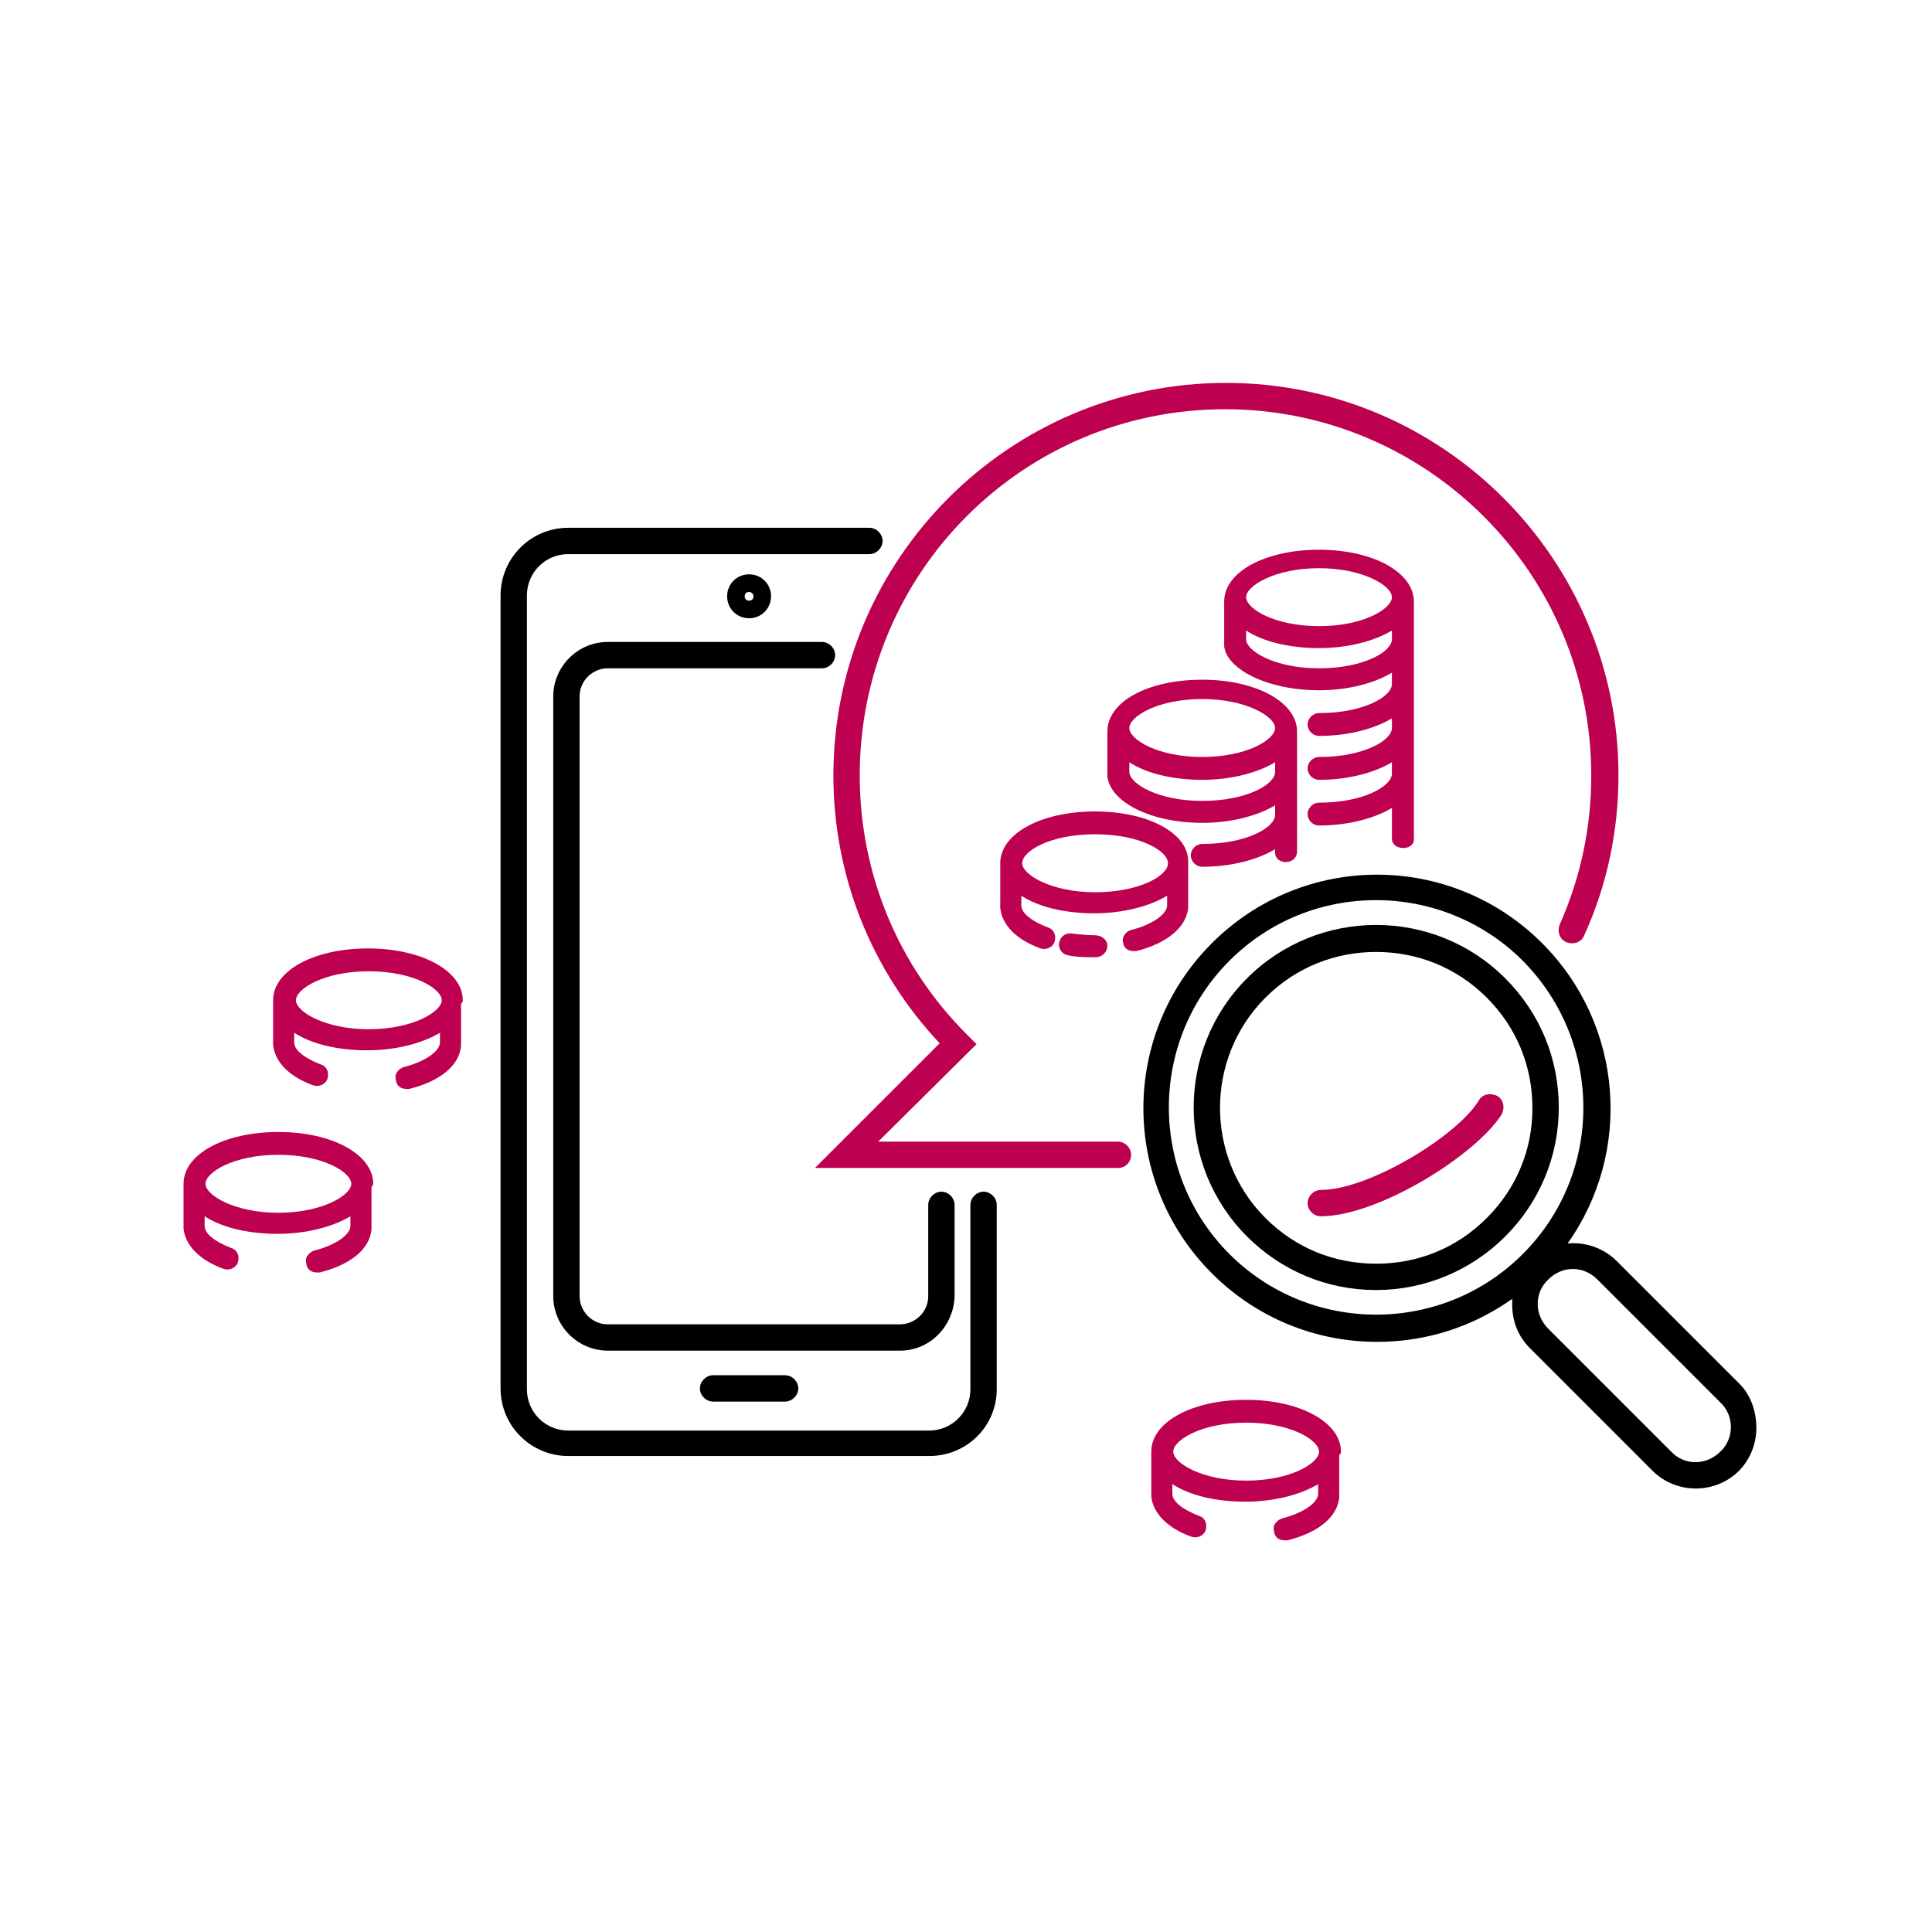
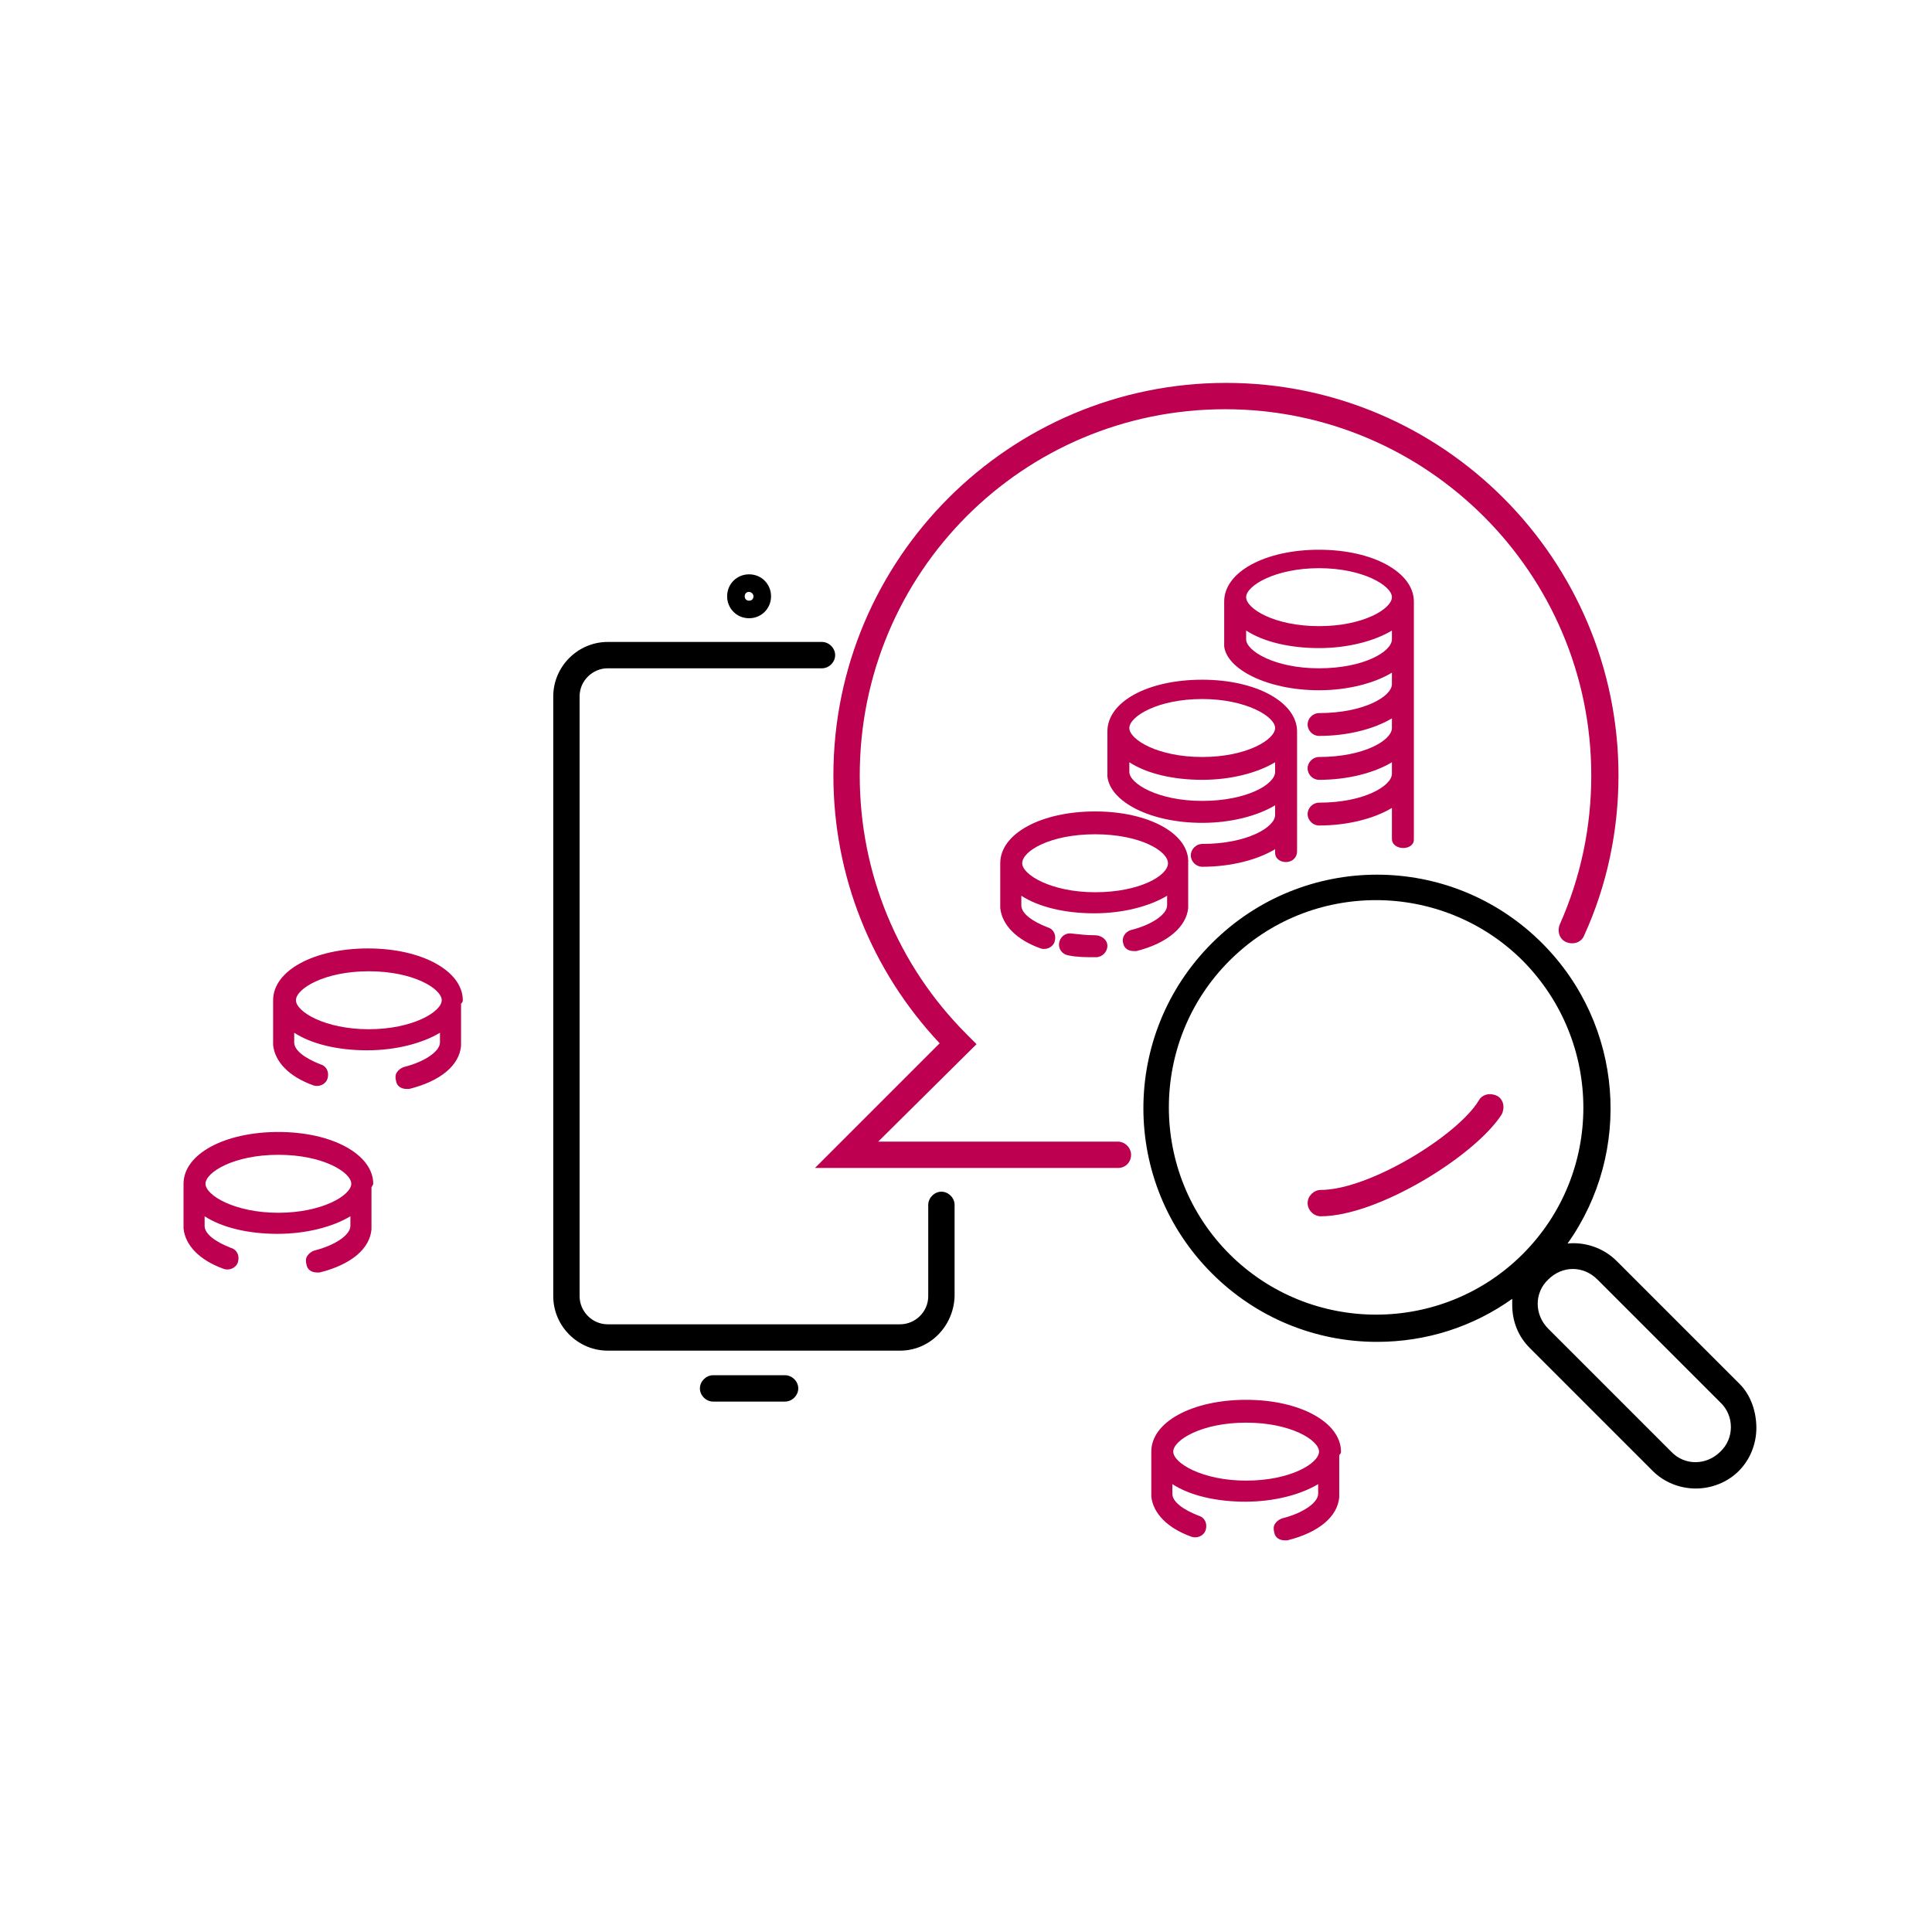
<svg xmlns="http://www.w3.org/2000/svg" version="1.1" id="Layer_1" x="0px" y="0px" viewBox="0 0 220 220" style="enable-background:new 0 0 220 220;" xml:space="preserve">
  <style type="text/css">
	.st0{display:none;}
	.st1{display:inline;fill:none;stroke:#BD004F;stroke-width:3;stroke-linecap:round;stroke-miterlimit:10;}
	.st2{fill:#BD004F;}
</style>
  <g class="st0">
    <line class="st1" x1="31.4" y1="29.7" x2="31.4" y2="32.2" />
    <line class="st1" x1="31.4" y1="55.4" x2="31.4" y2="57.9" />
    <path class="st1" d="M36.4,36.7c0,0-1-3.6-5-3.4s-4.9,2.6-5.2,3.8c-0.4,1.4,0.3,3.8,2.2,5.1c2.6,1.7,5.1,1.9,7.4,4.2   c1.6,1.7,1.6,5.1-0.1,6.6c-1.6,1.4-5.1,1.8-7.2,0.7c-1.4-0.7-2.2-1.8-2.6-3.3" />
  </g>
  <g class="st0">
-     <line class="st1" x1="190.5" y1="98.8" x2="190.5" y2="100.7" />
    <line class="st1" x1="190.5" y1="118.1" x2="190.5" y2="120" />
    <path class="st1" d="M194.3,104.1c0,0-0.7-2.7-3.8-2.5c-3,0.2-3.7,2-3.9,2.9c-0.3,1.1,0.2,2.8,1.6,3.8c1.9,1.3,3.9,1.4,5.6,3.1   c1.2,1.2,1.2,3.9-0.1,5c-1.2,1.1-3.8,1.3-5.4,0.5c-1.1-0.5-1.7-1.4-1.9-2.4" />
  </g>
  <g class="st0">
    <line class="st1" x1="11.9" y1="67.2" x2="11.9" y2="68.8" />
    <line class="st1" x1="11.9" y1="84.1" x2="11.9" y2="85.7" />
    <path class="st1" d="M15.2,71.8c0,0-0.6-2.4-3.3-2.2c-2.7,0.1-3.2,1.7-3.4,2.5c-0.3,0.9,0.2,2.5,1.4,3.3c1.7,1.1,3.4,1.2,4.9,2.7   c1.1,1.1,1,3.4-0.1,4.4c-1,0.9-3.4,1.2-4.8,0.5c-0.9-0.5-1.5-1.2-1.7-2.1" />
  </g>
  <path class="st2" d="M124.7,106.5c-0.9,0-1.8-0.1-2.7-0.2h0c-0.7-0.1-1.3,0.4-1.4,1.1c-0.1,0.7,0.4,1.3,1.1,1.4c1,0.2,2,0.2,3.1,0.2  c0.7,0,1.3-0.6,1.3-1.3S125.4,106.5,124.7,106.5z" />
  <path class="st2" d="M124.7,92.4c-6.1,0-10.8,2.5-10.8,5.9c0,0.1,0,0.2,0,0.3c0,0.1,0,0.2,0,0.2v4.4c0,0.1,0,0.1,0,0.2  c0.2,1.9,1.8,3.6,4.6,4.6c0.6,0.2,1.4-0.1,1.6-0.8c0.2-0.7-0.1-1.4-0.8-1.6c-1.8-0.7-3-1.6-3-2.5v-1.1c2,1.3,5,2,8.3,2  s6.3-0.8,8.3-2v1.1c0,1-1.7,2.2-4.1,2.8c-0.7,0.2-1.1,0.9-0.9,1.5c0.1,0.6,0.6,0.9,1.2,0.9c0.1,0,0.2,0,0.3,0  c3.6-0.9,5.7-2.8,5.9-4.9c0-0.1,0-0.1,0-0.2v-4.4c0-0.1,0-0.2,0-0.2c0-0.1,0-0.2,0-0.3C135.5,95,130.9,92.4,124.7,92.4z M133,98.3  c0,1.4-3.2,3.3-8.3,3.3c-5,0-8.3-2-8.3-3.3c0-1.4,3.2-3.3,8.3-3.3C129.8,95,133,96.9,133,98.3z" />
  <path class="st2" d="M150.2,78.6c3.3,0,6.3-0.8,8.3-2v1.3c0,1.4-3.2,3.3-8.3,3.3c-0.7,0-1.3,0.6-1.3,1.3s0.6,1.3,1.3,1.3  c3.3,0,6.3-0.8,8.3-2v1.1c0,1.4-3.2,3.3-8.3,3.3c-0.7,0-1.3,0.6-1.3,1.3s0.6,1.3,1.3,1.3c3.3,0,6.3-0.8,8.3-2v1.3  c0,1.4-3.2,3.3-8.3,3.3c-0.7,0-1.3,0.6-1.3,1.3s0.6,1.3,1.3,1.3c3.3,0,6.3-0.8,8.3-2v3.5c0,1.4,2.5,1.4,2.5,0.1v-6.8  c0-0.1,0-0.1,0-0.2l0,0c0-0.1,0-0.1,0-0.2v-4.4c0-0.1,0-0.2,0-0.3c0-0.1,0-0.1,0-0.2c0-0.1,0-0.1,0-0.2v-4.4c0-0.1,0-0.1,0-0.2l0,0  c0-0.1,0-0.1,0-0.2v-4.4c0-0.1,0-0.2,0-0.3c0-0.1,0-0.1,0-0.2c0-0.1,0-0.1,0-0.2v-4.4c0-0.1,0-0.1,0-0.2h0c0-0.1,0-0.2,0-0.3  c0-3.3-4.6-5.9-10.8-5.9c-6.1,0-10.8,2.5-10.8,5.9c0,0.1,0,0.2,0,0.3c0,0.1,0,0.1,0,0.2v4.4c0,0.1,0,0.1,0,0.2  C139.7,76.2,144.3,78.6,150.2,78.6z M150.2,64.7c5,0,8.3,2,8.3,3.3s-3.2,3.3-8.3,3.3s-8.3-2-8.3-3.3S145.2,64.7,150.2,64.7z   M141.9,71.8c2,1.3,5,2,8.3,2s6.3-0.8,8.3-2v1c0,1.4-3.2,3.3-8.3,3.3s-8.3-2-8.3-3.3V71.8z" />
  <g>
    <g>
      <path d="M89.4,159.6h-8.2c-0.8,0-1.5-0.7-1.5-1.5s0.7-1.5,1.5-1.5h8.2c0.8,0,1.5,0.7,1.5,1.5S90.2,159.6,89.4,159.6z" />
    </g>
    <g>
      <path d="M85.3,70.4c-1.4,0-2.5-1.1-2.5-2.5s1.1-2.5,2.5-2.5s2.5,1.1,2.5,2.5S86.7,70.4,85.3,70.4z M85.3,67.4    c-0.3,0-0.5,0.2-0.5,0.5s0.2,0.5,0.5,0.5s0.5-0.2,0.5-0.5S85.5,67.4,85.3,67.4z" />
    </g>
    <g>
-       <path d="M105.8,165.8H64.7c-4.2,0-7.7-3.4-7.7-7.7V67.8c0-4.2,3.4-7.7,7.7-7.7H99c0.8,0,1.5,0.7,1.5,1.5s-0.7,1.5-1.5,1.5H64.7    c-2.6,0-4.7,2.1-4.7,4.7v90.4c0,2.6,2.1,4.7,4.7,4.7h41.1c2.6,0,4.7-2.1,4.7-4.7v-21c0-0.8,0.7-1.5,1.5-1.5s1.5,0.7,1.5,1.5v21    C113.5,162.4,110.1,165.8,105.8,165.8z" />
-     </g>
+       </g>
    <g>
      <path d="M102.5,153.8H69.2c-3.4,0-6.2-2.8-6.2-6.2V79.3c0-3.4,2.8-6.2,6.2-6.2h24.4c0.8,0,1.5,0.7,1.5,1.5s-0.7,1.5-1.5,1.5H69.2    c-1.7,0-3.2,1.4-3.2,3.2v68.3c0,1.7,1.4,3.2,3.2,3.2h33.3c1.7,0,3.2-1.4,3.2-3.2v-10.4c0-0.8,0.7-1.5,1.5-1.5s1.5,0.7,1.5,1.5    v10.4C108.6,151,105.9,153.8,102.5,153.8z" />
    </g>
  </g>
  <g>
    <path class="st2" d="M127.3,133H92.8l14.2-14.2c-7.8-8.3-12.1-19.1-12.1-30.5c0-24.7,20.1-44.7,44.7-44.7   c24.7,0,44.7,20.1,44.7,44.7c0,6.3-1.3,12.5-3.9,18.2c-0.3,0.8-1.2,1.1-2,0.8c-0.8-0.3-1.1-1.2-0.8-2c2.4-5.4,3.6-11.1,3.6-17   c0-23-18.7-41.7-41.7-41.7S97.9,65.2,97.9,88.3c0,11.1,4.3,21.6,12.2,29.5l1.1,1.1L100,130h27.3c0.8,0,1.5,0.7,1.5,1.5   S128.2,133,127.3,133z" />
  </g>
  <g>
-     <path d="M171.4,111.4c-8.1-8.1-21.3-8.1-29.4,0s-8.1,21.3,0,29.4c3.9,3.9,9.1,6.1,14.7,6.1c5.5,0,10.8-2.2,14.7-6.1   c3.9-3.9,6.1-9.1,6.1-14.7C177.5,120.6,175.4,115.4,171.4,111.4z M169.3,138.7c-3.4,3.4-7.8,5.2-12.6,5.2s-9.2-1.8-12.6-5.2   c-6.9-6.9-6.9-18.2,0-25.1c3.5-3.5,8-5.2,12.6-5.2s9.1,1.7,12.6,5.2c3.4,3.4,5.2,7.8,5.2,12.6C174.5,130.9,172.7,135.3,169.3,138.7   z" />
    <path d="M198.1,157.6l-14-14c-1.5-1.5-3.6-2.2-5.6-2c7.4-10.4,6.4-24.9-2.9-34.2c-10.4-10.4-27.2-10.4-37.6,0s-10.4,27.2,0,37.6   c5,5,11.7,7.8,18.8,7.8c5.6,0,10.9-1.7,15.4-4.9c0,0.2,0,0.5,0,0.7c0,1.9,0.7,3.6,2,4.9l14,14c1.3,1.3,3.1,2,4.9,2s3.6-0.7,4.9-2   s2-3.1,2-4.9S199.4,158.9,198.1,157.6z M173.4,142.8c-9.2,9.2-24.2,9.2-33.4,0c-9.2-9.2-9.2-24.2,0-33.4c4.6-4.6,10.6-6.9,16.7-6.9   c6,0,12.1,2.3,16.7,6.9C182.6,118.7,182.6,133.6,173.4,142.8z M195.9,165.3c-1.6,1.6-4.1,1.6-5.6,0l-14-14c-1.6-1.6-1.6-4.1,0-5.6   c0.8-0.8,1.8-1.2,2.8-1.2c1,0,2,0.4,2.8,1.2l14,14C197.5,161.2,197.5,163.8,195.9,165.3z" />
  </g>
  <g>
    <path class="st2" d="M150.4,138.5C150.3,138.5,150.3,138.5,150.4,138.5c-0.8,0-1.5-0.7-1.5-1.5c0-0.8,0.7-1.5,1.5-1.5c0,0,0,0,0,0   c5.5,0,15.6-6.2,18-10.2c0.4-0.7,1.3-0.9,2.1-0.5c0.7,0.4,0.9,1.3,0.5,2.1C168,131.6,156.9,138.5,150.4,138.5z" />
  </g>
  <path class="st2" d="M52.7,113.9c0-3.3-4.6-5.9-10.8-5.9c-6.1,0-10.8,2.5-10.8,5.9c0,0.1,0,0.2,0,0.3c0,0.1,0,0.2,0,0.2v4.4  c0,0.1,0,0.1,0,0.2c0.2,1.9,1.8,3.6,4.6,4.6c0.6,0.2,1.4-0.1,1.6-0.8c0.2-0.7-0.1-1.4-0.8-1.6c-1.8-0.7-3-1.6-3-2.5v-1.1  c2,1.3,5,2,8.3,2s6.3-0.8,8.3-2v1.1c0,1-1.7,2.2-4.1,2.8c-0.3,0.1-0.6,0.3-0.8,0.6c-0.2,0.3-0.2,0.6-0.1,1c0.1,0.6,0.6,0.9,1.2,0.9  c0.1,0,0.2,0,0.3,0c3.6-0.9,5.7-2.7,5.9-4.9c0-0.1,0-0.1,0-0.2v-4.4c0-0.1,0-0.2,0-0.2C52.7,114.1,52.7,114,52.7,113.9z M42,117.2  c-5,0-8.3-2-8.3-3.3s3.2-3.3,8.3-3.3s8.3,2,8.3,3.3S47,117.2,42,117.2z" />
  <path class="st2" d="M42.5,134.8c0-3.3-4.6-5.9-10.8-5.9c-6.1,0-10.8,2.5-10.8,5.9c0,0.1,0,0.2,0,0.3c0,0.1,0,0.2,0,0.2v4.4  c0,0.1,0,0.1,0,0.2c0.2,1.9,1.8,3.6,4.6,4.6c0.6,0.2,1.4-0.1,1.6-0.8c0.2-0.7-0.1-1.4-0.8-1.6c-1.8-0.7-3-1.6-3-2.5v-1.1  c2,1.3,5,2,8.3,2s6.3-0.8,8.3-2v1.1c0,1-1.7,2.2-4.1,2.8c-0.3,0.1-0.6,0.3-0.8,0.6c-0.2,0.3-0.2,0.6-0.1,1c0.1,0.6,0.6,0.9,1.2,0.9  c0.1,0,0.2,0,0.3,0c3.6-0.9,5.7-2.7,5.9-4.9c0-0.1,0-0.1,0-0.2v-4.4c0-0.1,0-0.2,0-0.2C42.4,135,42.5,134.9,42.5,134.8z M31.7,138.1  c-5,0-8.3-2-8.3-3.3s3.2-3.3,8.3-3.3s8.3,2,8.3,3.3S36.7,138.1,31.7,138.1z" />
  <path class="st2" d="M152.7,165.3c0-3.3-4.6-5.9-10.8-5.9c-6.1,0-10.8,2.5-10.8,5.9c0,0.1,0,0.2,0,0.3c0,0.1,0,0.2,0,0.2v4.4  c0,0.1,0,0.1,0,0.2c0.2,1.9,1.8,3.6,4.6,4.6c0.6,0.2,1.4-0.1,1.6-0.8c0.2-0.7-0.1-1.4-0.8-1.6c-1.8-0.7-3-1.6-3-2.5v-1.1  c2,1.3,5,2,8.3,2s6.3-0.8,8.3-2v1.1c0,1-1.7,2.2-4.1,2.8c-0.3,0.1-0.6,0.3-0.8,0.6c-0.2,0.3-0.2,0.6-0.1,1c0.1,0.6,0.6,0.9,1.2,0.9  c0.1,0,0.2,0,0.3,0c3.6-0.9,5.7-2.7,5.9-4.9c0-0.1,0-0.1,0-0.2v-4.4c0-0.1,0-0.2,0-0.2C152.7,165.5,152.7,165.4,152.7,165.3z   M141.9,168.6c-5,0-8.3-2-8.3-3.3s3.2-3.3,8.3-3.3s8.3,2,8.3,3.3S147,168.6,141.9,168.6z" />
  <g>
    <path class="st2" d="M136.9,93.7c3.3,0,6.3-0.8,8.3-2v1.1c0,1.4-3.2,3.3-8.3,3.3c-0.7,0-1.3,0.6-1.3,1.3s0.6,1.3,1.3,1.3   c3.3,0,6.3-0.8,8.3-2v0.4c0,1.4,2.5,1.5,2.5-0.2v-3.3c0-0.1,0-0.2,0-0.3c0-0.1,0-0.1,0-0.1c0-0.1,0-0.1,0-0.2v-4.4   c0-0.1,0-0.2,0-0.2h0c0-0.1,0-0.1,0-0.2v-4.4c0-0.1,0-0.2,0-0.2c0-0.1,0-0.2,0-0.3c0-3.3-4.6-5.9-10.8-5.9s-10.8,2.5-10.8,5.9   c0,0.1,0,0.2,0,0.3c0,0.1,0,0.2,0,0.2v4.4c0,0.1,0,0.1,0,0.2C126.4,91.3,131,93.7,136.9,93.7z M147.1,88.2L147.1,88.2L147.1,88.2   L147.1,88.2C147.1,88.2,147.1,88.2,147.1,88.2z M136.9,79.6c5,0,8.3,2,8.3,3.3s-3.2,3.3-8.3,3.3s-8.3-2-8.3-3.3   S131.8,79.6,136.9,79.6z M128.6,86.8c2,1.3,5,2,8.3,2s6.3-0.8,8.3-2v1.1c0,1.4-3.2,3.3-8.3,3.3s-8.3-2-8.3-3.3V86.8z" />
  </g>
</svg>